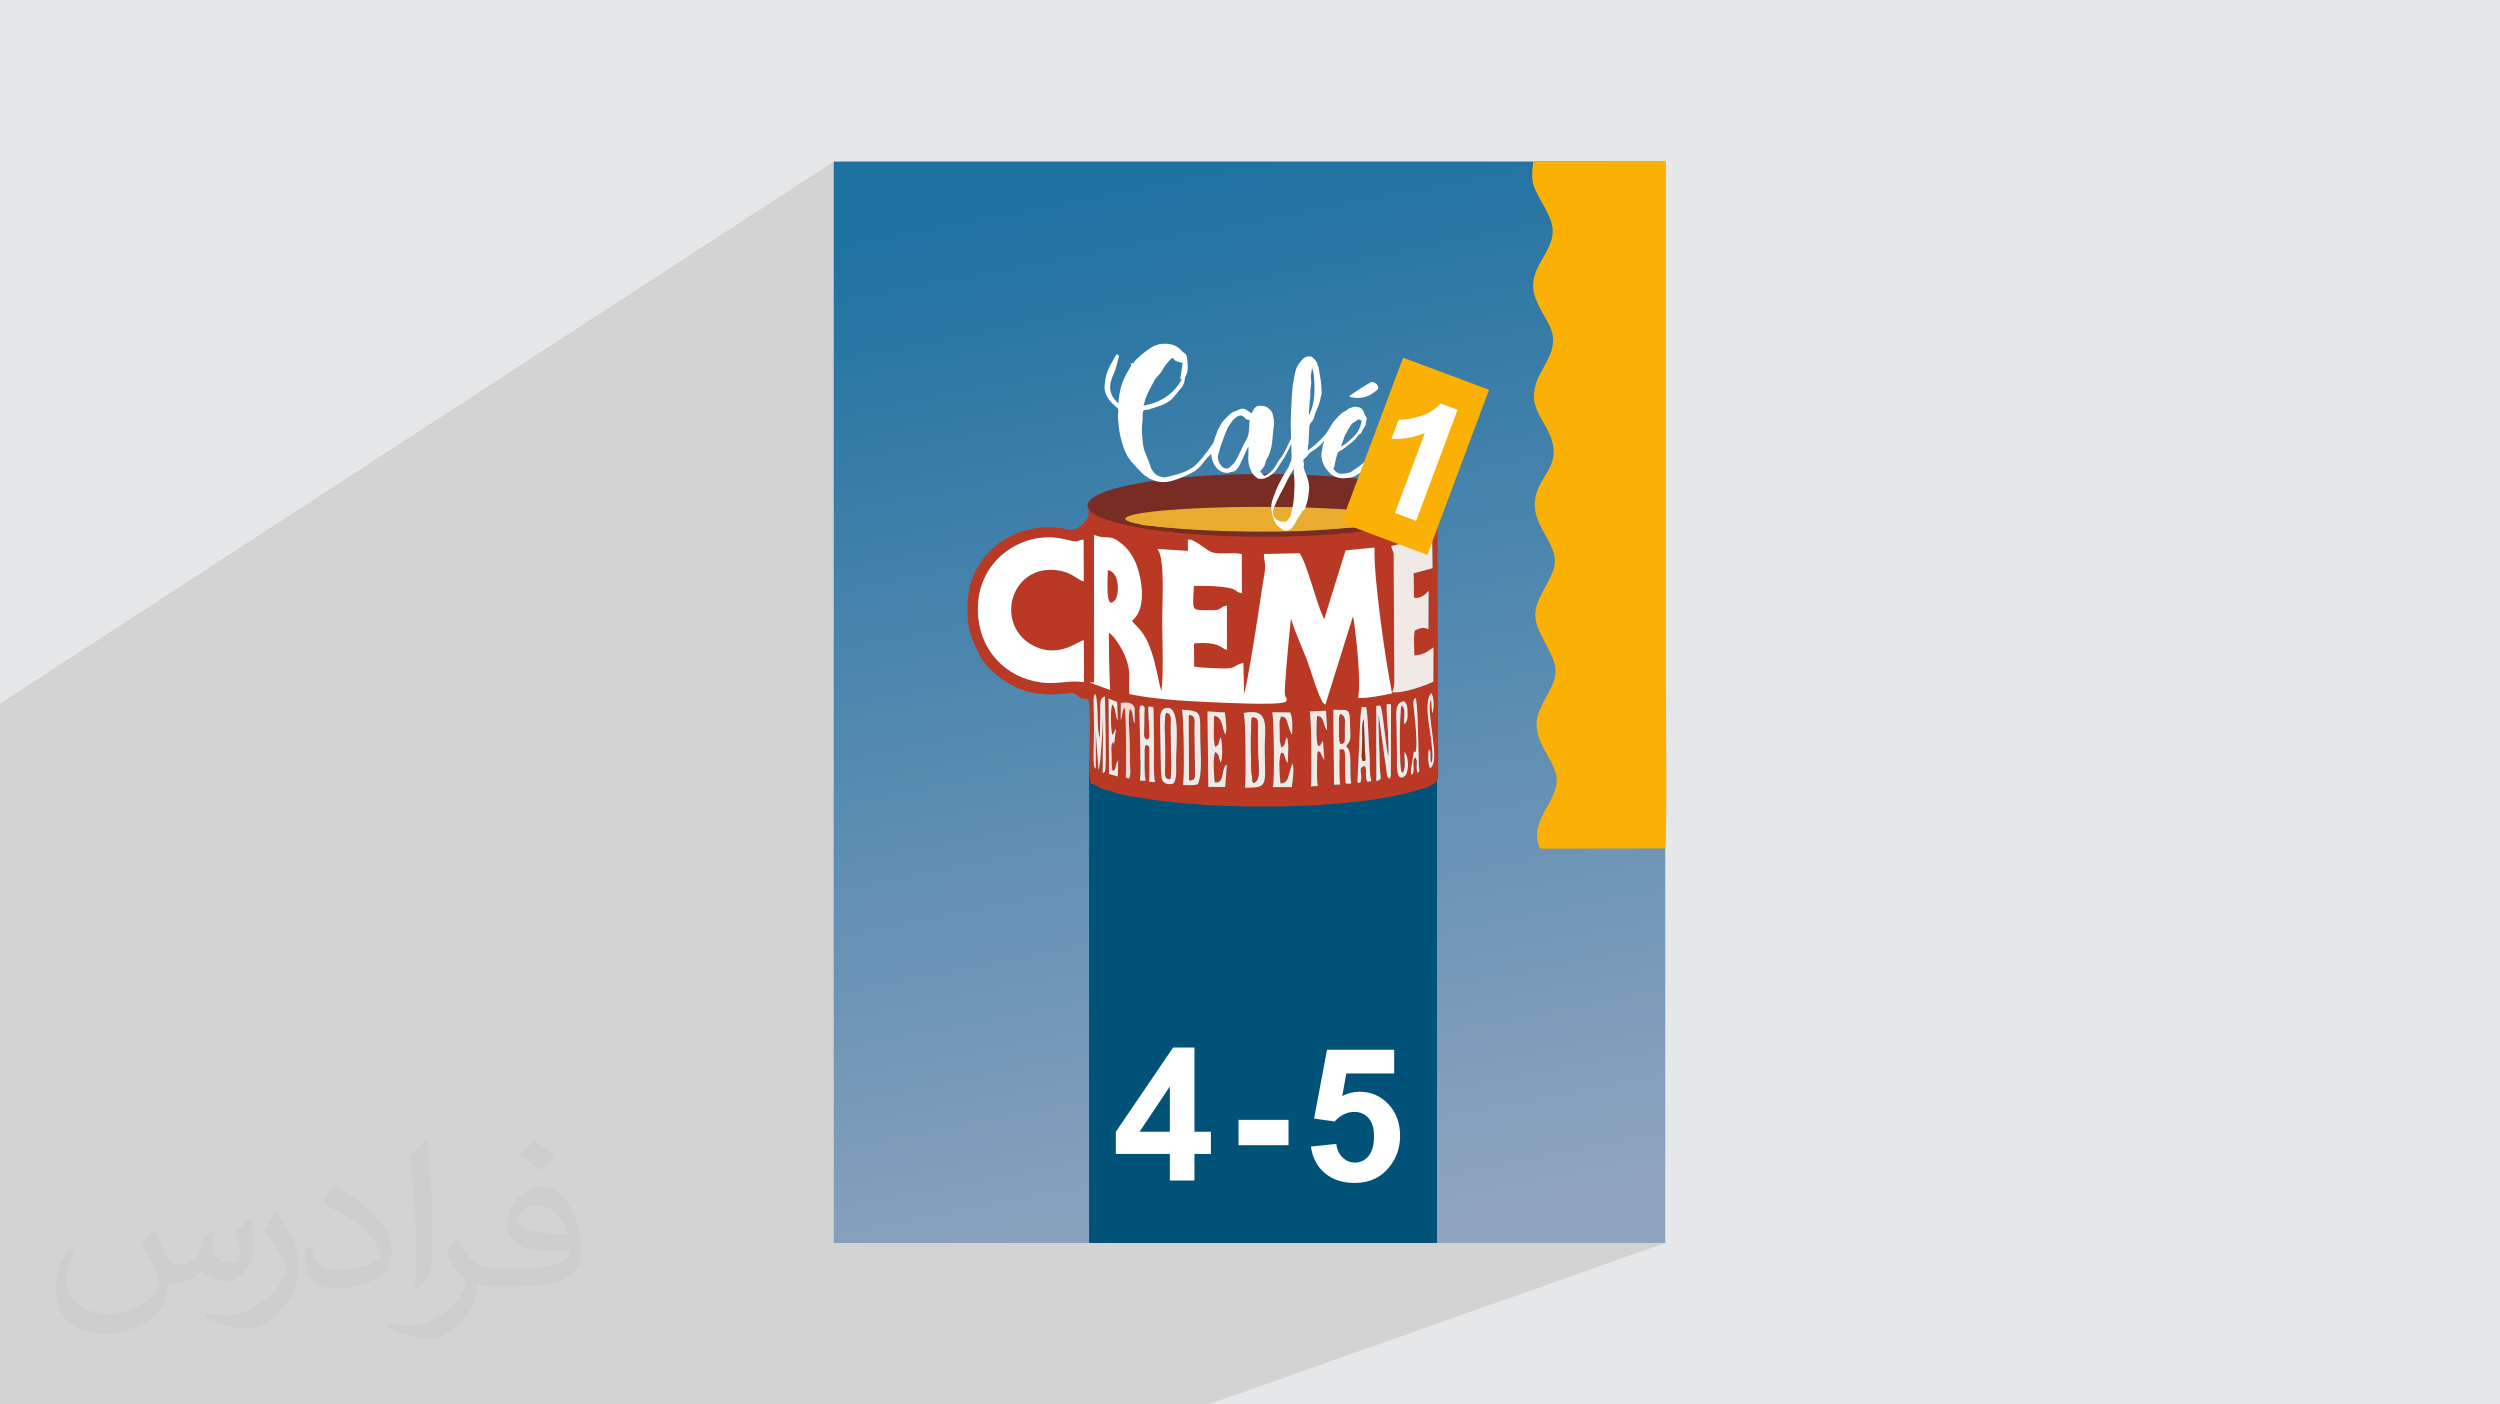
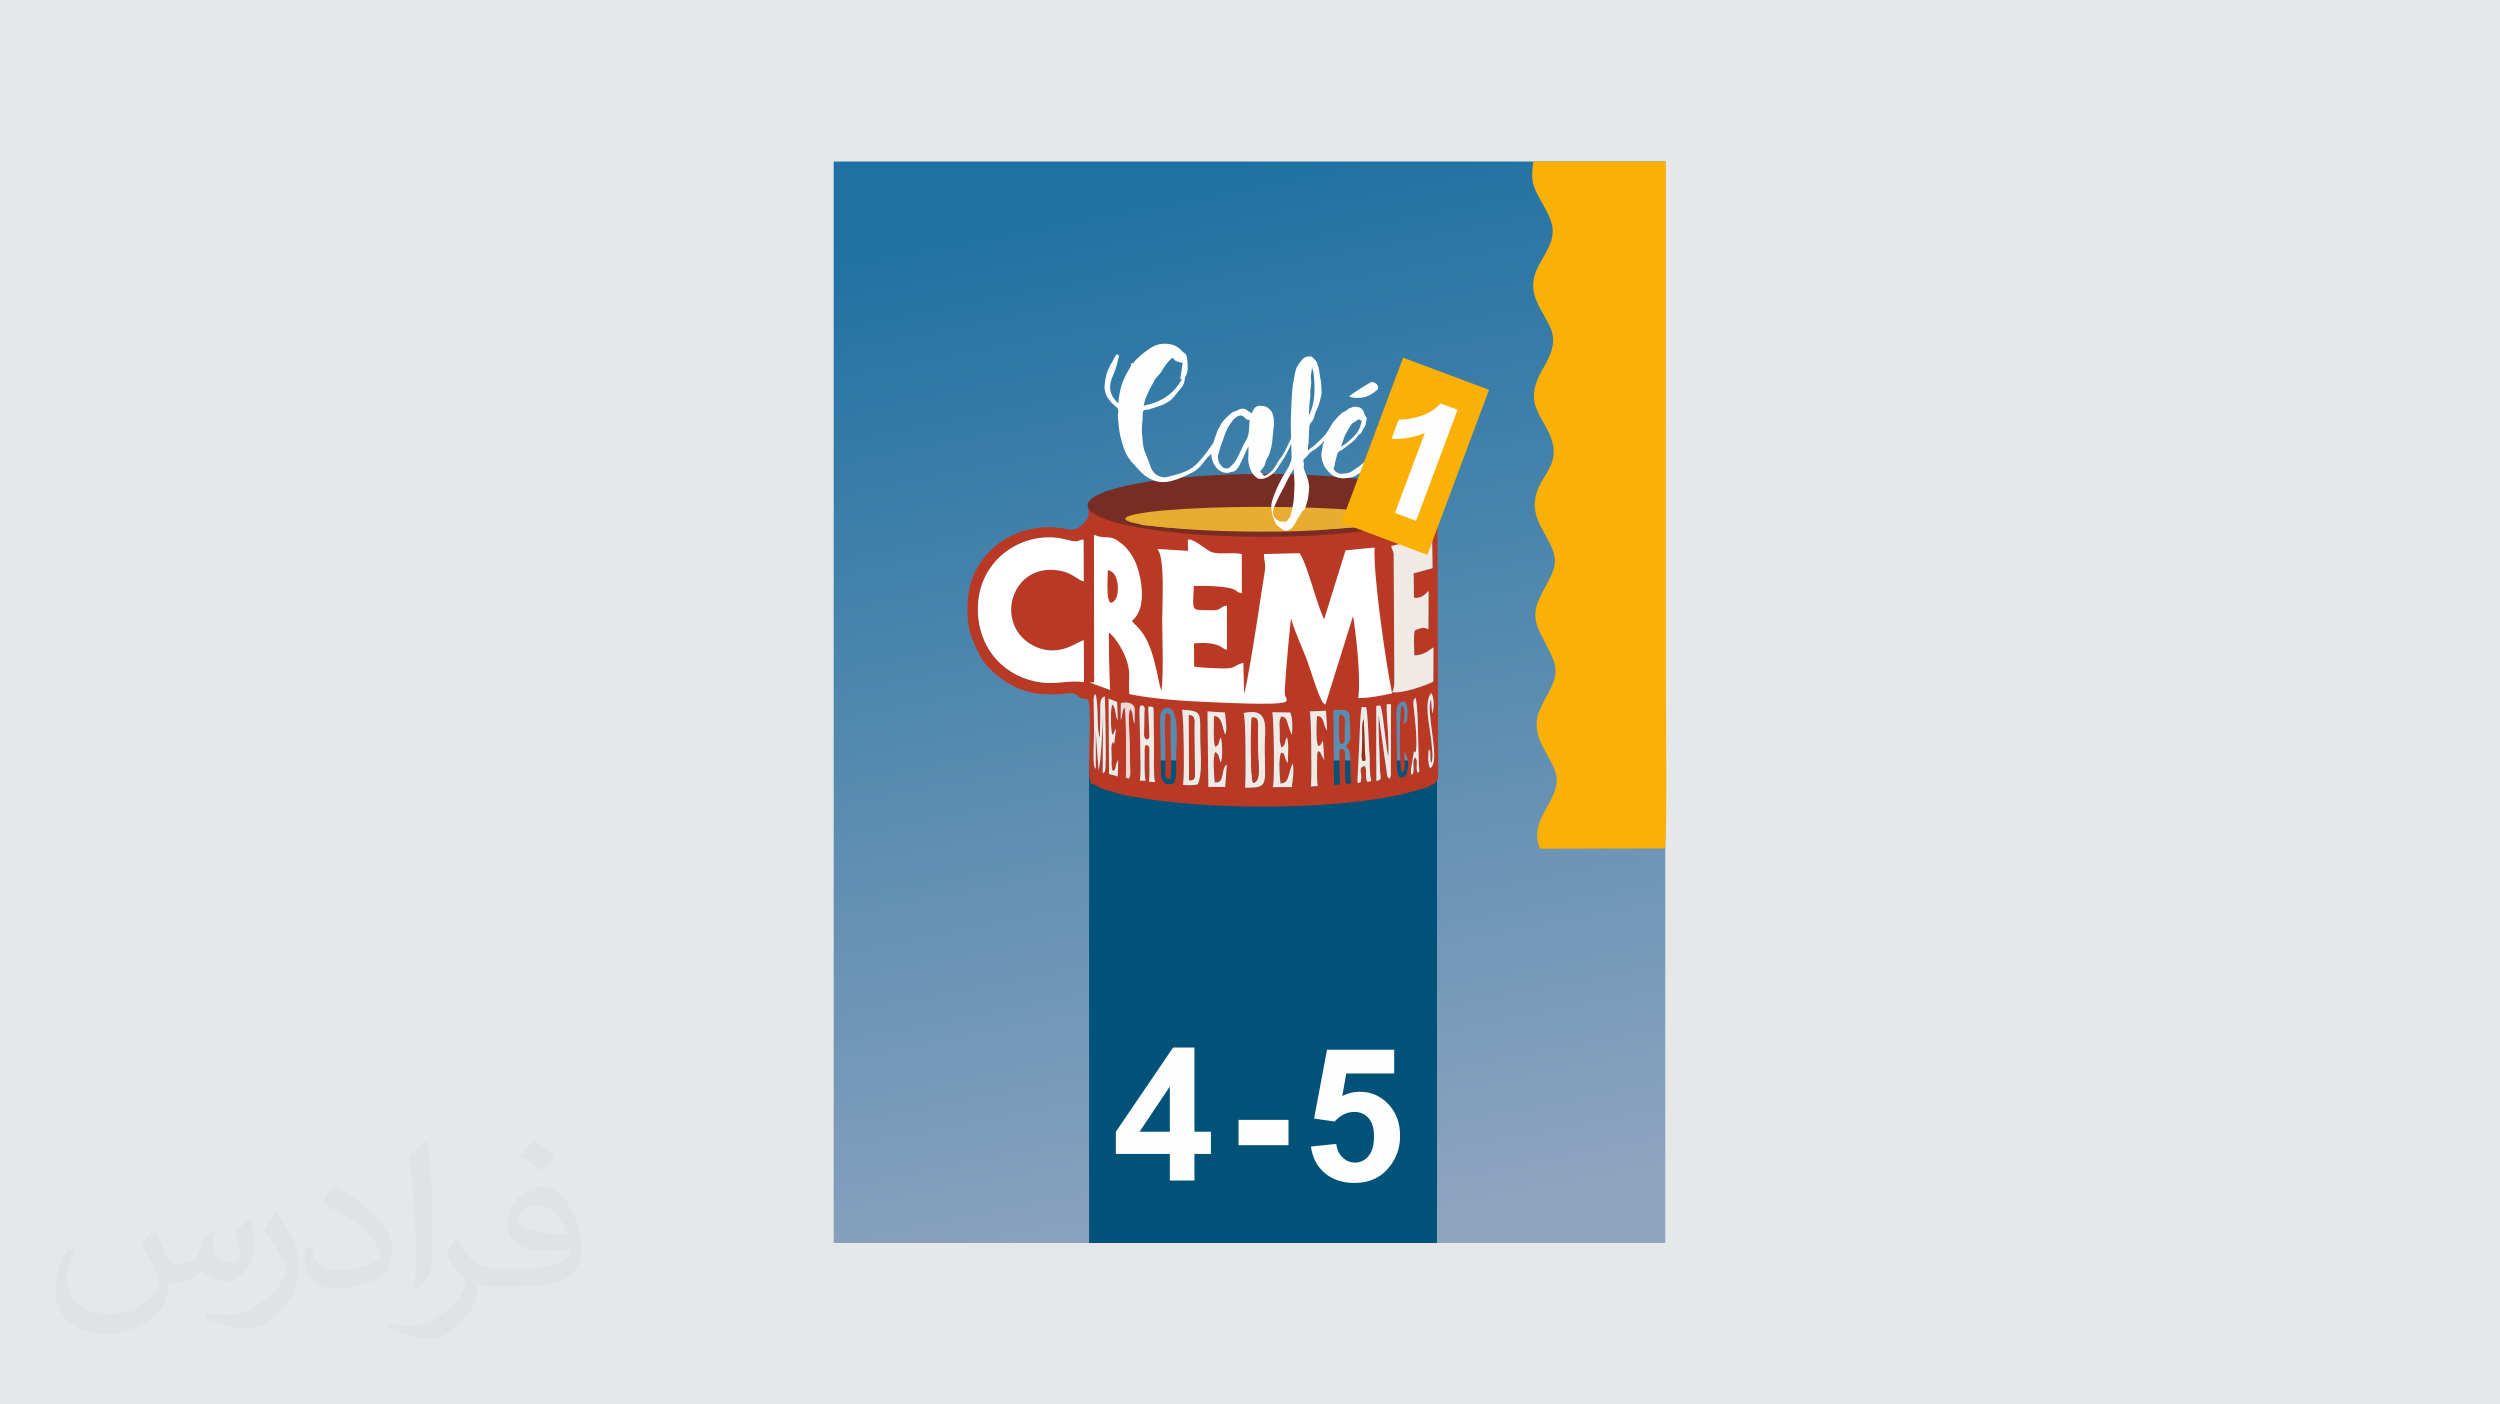
<svg xmlns="http://www.w3.org/2000/svg" xml:space="preserve" width="94.192mm" height="52.917mm" version="1.1" style="shape-rendering:geometricPrecision; text-rendering:geometricPrecision; image-rendering:optimizeQuality; fill-rule:evenodd; clip-rule:evenodd" viewBox="0 0 9419.16 5291.66">
  <defs>
    <style type="text/css">
   
    .str0 {stroke:white;stroke-width:7.62;stroke-miterlimit:22.926}
    .fil4 {fill:#015278}
    .fil10 {fill:#772D24}
    .fil9 {fill:#923013}
    .fil5 {fill:#BA3924}
    .fil0 {fill:#E6E7E8}
    .fil11 {fill:#E8AD30}
    .fil8 {fill:#F1D7D2}
    .fil7 {fill:#F1EAE4}
    .fil13 {fill:#FAB005}
    .fil6 {fill:white}
    .fil14 {fill:#FEFEFE;fill-rule:nonzero}
    .fil12 {fill:#FEFEFE;fill-rule:nonzero}
    .fil2 {fill:#373435;fill-opacity:0.031}
    .fil1 {fill:#2B2A29;fill-opacity:0.102}
    .fil3 {fill:url(#id0)}
   
  </style>
    <linearGradient id="id0" gradientUnits="userSpaceOnUse" x1="4323.54" y1="659.99" x2="5090.69" y2="4630.99">
      <stop offset="0" style="stop-opacity:1; stop-color:#1E71A1" />
      <stop offset="1" style="stop-opacity:1; stop-color:#8EA4BF" />
    </linearGradient>
  </defs>
  <g id="Layer_x0020_1">
    <polygon class="fil0" points="-0,0 9419.16,0 9419.16,5291.66 -0,5291.66 " />
-     <polygon class="fil1" points="3141.1,2385.09 3797.76,2024.97 3816.18,2015.71 3835.2,2007.71 3854.75,2000.93 3874.74,1995.44 3895.09,1991.22 3915.73,1988.3 3926.95,1987.43 4106.91,1889.07 4103.36,1915.08 4108.06,1916.89 4112.65,1919.04 4117.26,1921.47 4122,1924.12 4126.97,1926.94 4132.29,1929.86 4138.06,1932.83 4144.42,1935.79 4150.09,1938.13 4155.4,1940.04 4160.51,1941.66 4165.57,1943.13 4170.76,1944.57 4176.22,1946.14 4182.13,1947.96 4188.65,1950.17 4199.07,1953.61 4211.37,1957.13 4224.99,1960.51 4239.35,1963.52 4253.9,1965.96 4268.07,1967.6 4273.99,1967.89 4293.05,1957.64 4293.66,1961.81 4295.56,1964.78 4298.82,1966.81 4303.52,1968.14 4309.75,1969.03 4317.55,1969.71 4325.89,1970.34 4342.12,1961.65 4353.5,1959.59 4361.57,1957.25 4367.04,1954.77 4336.22,1971.27 4338.24,1971.45 4345.74,1972.23 4353.1,1973.02 4360.37,1973.82 4367.61,1974.62 4374.85,1975.41 4382.17,1976.19 4389.59,1976.97 4397.19,1977.74 4404.45,1978.44 4411.65,1979.12 4418.81,1979.77 4425.94,1980.39 4433.05,1980.99 4440.14,1981.56 4447.24,1982.12 4454.34,1982.65 4461.47,1983.18 4468.64,1983.68 4475.85,1984.18 4483.11,1984.66 4490.45,1985.13 4497.87,1985.6 4505.37,1986.06 4512.98,1986.52 4173.44,2166.36 4173.21,2173.6 4173.15,2175.49 4368.01,2072.38 4372.27,2081.9 4375.77,2093.77 4378.57,2107.69 4380.74,2123.35 4382.37,2140.47 4383.49,2158.73 4384.19,2177.85 4384.54,2197.51 4384.6,2217.43 4384.43,2237.3 4384.11,2256.83 4383.7,2275.71 4383.27,2293.65 4382.89,2310.34 4382.63,2325.49 4382.54,2338.8 4217.49,2423.71 4221.15,2429.41 4221.16,2429.42 4229.23,2443.46 4229.24,2443.47 4236.13,2456.85 4236.14,2456.86 4241.55,2468.78 4241.56,2468.79 4245.99,2479.95 4246,2479.96 4249.58,2490.23 4249.59,2490.24 4252.42,2499.75 4252.43,2499.76 4254.59,2508.64 4254.6,2508.65 4256.16,2517.03 4256.17,2517.04 4257.23,2525.02 4257.24,2525.03 4257.87,2532.76 4257.88,2532.77 4258.18,2540.38 4258.19,2540.39 4258.23,2548 4258.24,2548.01 4258.12,2555.75 4257.9,2563.76 4257.69,2572.14 4257.55,2581.04 4257.56,2590.56 4257.57,2590.57 4257.83,2600.86 4257.84,2600.87 4258.43,2612.05 4258.44,2612.06 4274.58,2615.17 4291.27,2618.07 4308.44,2620.77 4326.03,2623.28 4343.97,2625.61 4362.18,2627.76 4380.59,2629.74 4399.15,2631.55 4417.77,2633.21 4436.39,2634.72 4454.94,2636.09 4473.34,2637.3 4491.53,2638.4 4509.44,2639.37 4527.01,2640.22 4544.15,2640.96 4455.14,2684.94 4456.14,2696.28 4456.14,2696.29 4456.76,2705.87 4479.16,2694.83 4487.73,2695.84 4493.68,2698.84 4497.45,2703.56 4498.17,2705.72 4549.59,2680.43 4549.6,2680.42 4552.43,2964.73 4552.42,2964.73 4552.42,2964.74 3141.1,3637.45 3141.1,3743.92 4795.22,2965.57 4867.03,2965.6 3141.1,3774.69 3141.1,3803.13 4938.91,2963.27 4965.22,2961.41 3141.1,3812.57 3141.1,3866.65 5117.95,2950.34 5121.94,2948.86 5124.51,2948.02 5125.98,2947.48 3141.1,3867.42 3141.1,3876.54 5151.68,2945.74 5159.75,2944.7 5164.35,2943.86 3141.1,3880.11 3141.1,3887.78 5185.24,2942.76 5193.44,2940.53 3141.1,3889.17 3141.1,3944.94 5418.52,2899.53 5418.54,2910.26 5418.65,2918.66 5418.55,2925.33 5417.91,2930.85 5416.44,2935.8 5413.8,2940.77 5409.69,2946.34 5403.8,2953.1 5388.96,2959.88 5387.85,2960.59 5385.54,2962.15 5382.99,2963.76 5379.74,2965.49 3141.1,3987.62 3141.1,4180.41 5414.12,3562.31 3141.1,4191.16 3141.1,4683.15 6274.16,4683.15 4551.77,5291.66 1680.89,5291.66 -0,5291.66 -0,2650.98 3141.1,608.56 " />
    <path class="fil2" d="M579.37 4634.7c17.98,27.25 29.64,53.44 41.02,82.55 8.46,16.94 12.95,48.16 52.65,48.16 11.63,0 28.32,-3.43 43.13,-11.63 16.66,-8.74 29.36,-21.97 35.99,-42.06l15.87 -53.44 38.63 -19.05 2.64 2.64c-5.28,20.12 -6.6,39.42 -6.6,54.51 0,44.7 38.63,61.65 69.32,61.65 17.98,0 34.14,-8.74 34.14,-25.15 0,-21.16 -8.99,-57.15 -20.65,-89.43 17.98,-17.98 35.99,-35.99 56.62,-50.55l3.17 1.6c8.99,38.1 14.02,75.67 14.02,100.81 0,24.61 -10.85,51.87 -19.84,69.6 -18.52,34.92 -51.33,62.71 -91.01,62.71 -30.15,0 -63.75,-15.09 -86.79,-43.13l-1.32 0c-21.69,27 -55.3,51.33 -109.02,51.33l-16.66 0c-2.64,35.46 -10.31,60.58 -21.97,83.08 -32,62.43 -127,106.63 -216.43,106.63 -124.36,0 -186.79,-71.7 -186.79,-167.21 0,-59 19.3,-113.77 48.95,-152.65l24.33 10.06c-18.52,35.46 -30.96,68.78 -30.96,101.6 0,89.43 72.77,132.03 156.64,132.03 77.8,0 174.09,-49.48 191.57,-106.88 -6.6,-62.71 -30.15,-92.07 -66.14,-149.22 10.85,-19.05 24.87,-38.1 42.34,-58.47l3.17 0 0 0 0 0 -0.02 -0.09zm1434.29 -336.55c26.19,16.41 51.87,35.71 76.99,57.94 -14.02,19.84 -31.5,37.85 -53.19,53.72 -25.15,-20.37 -50.27,-37.85 -75.95,-56.36 17.45,-19.58 34.67,-38.35 52.12,-55.3l0 0 0 0 0 0 0 0 0 0 0.03 0zm13.49 244.48c-42.34,0 -76.99,27.79 -76.99,48.41 0,44.2 84.66,57.94 186,57.4 -12.7,-51.87 -57.15,-105.84 -109.02,-105.84l0.01 0.03zm-95 236.55c55.04,0 103.2,-1.6 139.95,-10.85 41.02,-10.31 75.67,-30.96 75.67,-45.24 0,-3.71 0,-8.2 -1.32,-11.91 -23.01,2.11 -49.48,2.11 -72.49,2.11 -74.6,0 -131.75,-16.94 -154.25,-58.75 -5.56,-11.63 -9.52,-24.61 -9.52,-39.42 0,-40.49 17.45,-79.91 48.16,-107.16 25.65,-22.48 53.97,-36.5 82.8,-36.5 52.12,0 93.65,41.81 122.76,107.7 15.87,35.99 26.72,77.52 26.72,129.92 0,34.92 -9.52,64.29 -31.22,85.98 -40.49,39.17 -115.09,53.97 -229.39,53.97l-51.87 0 0 0 -13.49 0c-28.32,0 -48.69,-5.03 -64.82,-17.45l-2.64 0c0.79,6.6 1.32,12.95 1.32,19.05 0,25.65 -8.46,58.47 -25.65,84.66 -50.8,75.41 -105.84,108.2 -153.47,108.2 -48.16,0 -107.16,-18.52 -160.35,-42.6l9.52 -18.52c17.2,7.14 41.02,11.91 73.81,11.91 85.98,0 198.96,-82.55 212.98,-163.25 -3.17,-6.6 -8.99,-15.34 -17.2,-24.61 -25.15,-29.9 -41.02,-54.76 -55.83,-80.95 12.7,-25.15 24.33,-45.24 35.18,-63.5l4.5 -0.53c36.78,74.88 70.1,117.73 144.45,117.73l11.63 0 0 0 53.97 0 0 0 0 0 0 0 0 0 0 0 0.09 0.01zm-372.54 79.11c6.35,-34.39 6.88,-73.02 6.88,-109.02l0 -53.44c0,-99.75 -12.7,-244.73 -23.01,-339.19 17.98,-19.3 43.13,-42.06 62.97,-57.4l5.82 1.6c13.49,118.8 16.66,256.39 16.66,383.64 0,33.35 -1.32,65.89 -4.5,89.69 -1.85,30.15 -19.3,52.91 -56.62,87.83l-8.2 -3.71zm-383.38 -157.42c1.85,46.84 24.87,83.62 105.31,83.62 50.01,0 92.33,-12.95 139.17,-35.18 8.46,-3.71 12.95,-8.74 12.95,-12.95 0,-29.36 -22.48,-68.25 -60.32,-103.71 -36.78,-33.35 -85.47,-62.71 -130.96,-82.3 -15.62,-6.6 -20.65,-13.49 -20.65,-20.12 0,-13.49 17.98,-41.81 32.82,-62.18l5.03 -0.53c52.12,27.25 110.34,67.74 153.47,112.7 39.17,41.53 63.5,83.62 63.5,129.39 0,33.86 -10.31,65.61 -27,95.25 -57.15,28.83 -118.01,50.8 -178.33,50.8 -73.28,0 -123.29,-34.39 -123.29,-115.09 0,-8.74 0,-22.22 3.17,-39.7l25.15 0 0 0 0 0 0 0 0 0 0 0 -0.02 0zm-132.57 -133.1l45.52 73.56c16.66,27.25 32.28,56.9 32.28,103.71l0 59.79c0,48.41 -30.96,100.28 -80.95,151.61 -39.17,34.67 -73.81,49.48 -105.84,49.48 -47.62,0 -102.13,-14.81 -165.1,-41.81l7.14 -18.52c19.84,5.28 42.85,9.78 71.17,9.78 90.5,-0.53 183.08,-66.67 225.42,-147.37 5.03,-9.27 6.88,-17.98 6.88,-24.08 0,-9.27 -5.03,-19.58 -8.99,-28.83 -23.01,-43.38 -48.69,-83.08 -76.99,-119.86 14.81,-23.29 29.64,-45.77 45.77,-68l3.71 0.53 0 0 0 0 0 0 0 0 0 0 -0.02 0.01z" />
    <g id="_1931674888976">
      <rect class="fil3" x="3141.09" y="608.56" width="3133.05" height="4074.59" />
      <rect class="fil4" x="4103.23" y="2865.12" width="1310.87" height="1818.04" />
      <path class="fil5" d="M4457.21 2957.19c5.51,-42.15 3.54,-242.11 -3.45,-283.12 78.54,5.25 66.88,8.86 68.42,115.8 0.77,53.02 9.11,124.48 -9.19,165.39 -18.4,3.88 -34.69,4.12 -55.78,1.93zm-86.13 -226.34c-0.01,-25.5 -3.1,-55.95 19.16,-62.47 59.03,-17.29 40.84,132.89 40.84,197.37 0,25 4.86,78.3 -12.88,87.59 -47.65,7.62 -43.56,-28.36 -44.51,-66.37l-2.61 -156.12zm746.87 219.49c-5.51,-7.07 -1.6,2.23 -3.83,-9.46l7 -134.3c2.21,-37 2.29,-109.21 9.45,-143.04l16.89 1.34c6.75,38.3 7.79,104.96 10.26,146.25 1.56,26.13 3.8,48.81 3.42,75.76 -0.9,63.81 17.36,54.91 -9.46,58.85 -9.54,-14.84 -0.87,-38.96 -8.43,-58.96 -28.84,1.84 -9.99,27.84 -15.22,50.66 -3.01,13.13 2.74,7.81 -10.08,12.9zm-568.36 -269.91l65.4 4.02c1.87,22.79 9.98,66.15 1.3,83.13 -12.77,-27.21 -9.57,-67.22 -41.82,-70.49 -1.28,22.15 -4.15,101.66 3.88,116.67 18.31,-5.92 11.08,-19.58 21.08,-35.51 6.15,17.97 7.81,80.39 0,94.84 -9.16,-20.52 -3.74,-30.31 -21.08,-39.85 -9.61,16.48 -4.08,90.59 -1.59,114.31 39.9,6.71 21.71,-54.08 45.73,-67.71l-6.21 85.36 -63.86 -0.46 -2.83 -284.31zm141.64 287.79c2.15,-39.87 3.96,-259.71 -5.7,-281.76 103.59,-22.96 78.28,62.02 79.41,137.15 2.08,139.05 14.27,143.56 -73.71,144.61zm103.99 -2.66c7.65,-15.16 4.78,-258.09 -1.67,-281.84l67.25 0.64c10.56,19.35 8.05,59.94 7.09,83.75 -6.62,-9.11 -10.29,-24.16 -14.88,-38.19 -7.04,-21.45 -5.72,-26.42 -25.93,-31.14l-5.68 15.13c-0.74,3.83 -0.83,12.68 -0.8,16.83 0.07,9.65 0.82,19.87 1.02,29.62 0.21,9.98 -0.32,20.06 -0.08,29.72l5.54 26.59c19.15,-9.45 10.97,-18.79 21.08,-39.14 9.64,21.27 3.39,69.71 4.15,97.88 -7.75,-8.76 -8.52,-16.93 -11.27,-23.85 -8.46,-21.25 0.14,-10.11 -13.96,-16 -10.99,17.57 -5.72,91.68 -2.41,116.39 21.74,-3.33 24.64,-9.85 31.15,-32.16 4.24,-14.52 7.77,-28.24 13.42,-43.69 8.36,13.4 1.53,67.75 -2.21,89.49l-71.81 -0.03zm253.48 -9.66l-22.48 0.91 -2.49 -282.51c63.35,2.16 61.05,-11.44 63.21,73.44 0.89,34.73 4.08,40.41 -15.39,63.21 6.79,9.83 11.12,10 14.09,28.11 4.73,28.86 -0.09,82.18 5.45,113.09 -23.26,2.61 -19.48,-1.33 -21.12,-2.02 -3.42,-21.68 -1.78,-48.34 -2.19,-71.74 -0.19,-9.98 0.54,-29.48 -0.49,-38.14 -2.28,-19.3 -2.59,-17.34 -20.44,-17.11 -0.3,44.65 -0.62,91.89 1.84,132.76l0.01 0zm-83.47 5.5l-26.31 1.86c3.4,-32.39 2.42,-266.28 -4.27,-282.72l61.14 -2.76 4.48 74.64c-17.32,-23.18 -9.01,-52.84 -37.91,-55.23 -3.01,21.66 -4.95,98.11 3.84,113.47 14.02,-4.63 4.11,1.95 13.26,-11.46 2.26,-3.33 2.36,-4.29 4.99,-8.44l4.98 72.49 -10.39 -18.86c-10.11,-18.67 1.53,-6.91 -12.84,-14.49 -2.76,5.59 -1.4,0.06 -3.41,10.87l-0.7 58.7c-0.12,22.02 -0.2,43.9 3.14,61.93zm-836.57 -64.84c-7.73,-7.57 -2.43,0.88 -6.23,-10.22 -4.36,-12.77 -0.93,-94.12 -0.2,-130.2l-1.63 -109.74c-0.1,-4.08 -0.46,-13.26 0.19,-16.87 2.45,-13.24 1.42,-8.71 6.52,-14.54 13.03,39.48 3.47,138.49 16.48,164.94 0.37,-27.9 1.81,-56.8 1.86,-83.64 0.1,-43.31 -3.66,-63.35 14.28,-71.45 8.59,13.08 -1.86,-17.95 3.05,9.31 0.4,2.17 5.98,250.86 1.46,265.25 -5.19,16.56 5.09,2.78 -10.05,13.78l1.85 -225.94c-0.46,26.84 -9.49,205.99 -17.47,213.89l-10.74 -149.89 0.63 145.32zm1191.63 22.48c-6.07,-6.7 -2.76,7.92 -4.51,-11.13 -0.01,-0.12 0.67,-11.59 0.74,-12.51l11.07 -65.81c5.88,8.53 -5.39,-0.04 5.35,4.97 12.31,-29.75 -8.4,-178.18 -7.98,-184.05 1.34,-19.07 4.75,-17.63 7.98,-21.07 7.85,14.15 9.66,124.32 9.78,140.75l3.01 112.49c2.3,28.14 4.01,21.22 -4.36,30.14 -10.11,-22.34 3.45,-42.41 -8.43,-59.36 -16.92,12.59 2.06,48.14 -12.65,65.58zm-1025.34 22.64c5.36,-50.06 -1.16,-191.03 -1.66,-257.63 -0.24,-31.45 5.08,-24.34 11.07,-26.23 12.29,7.95 7.72,10.07 7.24,30.6 -0.26,11.36 -0.31,22.66 -0.25,34.01 0.28,46.33 -6.06,55.94 9.87,64.59 11.81,-7.28 8.75,-6.72 8.85,-26.27l-3.96 -98.38 16.19 0.68c4.82,6.94 1.45,-0.83 3.74,9.56l1.96 134.12c0.05,35.91 -2.71,111.01 3.84,139.96l-22.68 -1.26c1.86,-25.85 1.48,-49.57 1.13,-75.46 -0.74,-54.07 6.26,-58.52 -13.28,-63.86 -5.83,9.67 -4.62,19.69 -4.41,34.21 0.38,26.06 -1.6,82.26 3.92,101.17l-21.57 0.19zm910.06 -267.38c6.95,25.72 19.11,160.92 26.03,177.24 1.04,-34.66 -0.2,-64.18 -1.97,-99.55 -1.35,-26.76 -6.03,-76.74 -3.8,-99.03l15.64 0.68 -0.52 266.8c-0.2,1.37 -0.46,2.57 -0.69,3.77 -0.22,1.15 -0.8,2.63 -1.01,3.55l-2.7 6.66c-11.47,-7.18 -9.42,-10.3 -11.76,-26.85 -1.43,-10.12 -2.43,-19.69 -4.1,-29.65l-25.64 -184.19c-2.41,65.1 3.5,135.22 4.74,201.67 0.64,33.79 12.38,41.85 -13.99,47.35l0.16 -283.05c20.43,-1.67 14.31,-5.07 19.61,14.6zm-982.04 -25.1c6.28,-2.06 46.64,-9.33 52.37,20.91l-0.5 56.33c-12.01,-24.98 -1.7,-38.21 -16.86,-55.62 -10.27,22.16 -1.38,99.48 -1.25,131.7 0.08,22.56 0.13,44.89 0.53,67.45 0.27,15.11 5.38,52.23 -3.5,63.9 -16.25,-5.04 -11.62,-2.48 -11.38,-25.5 0.43,-40.91 1.33,-231.44 -5.49,-242.6 -11.31,13.55 -6.39,32.78 -14.41,46.53l0.49 -63.1zm1068.29 183.36c18.52,20.17 18.17,80.87 -0.31,93.17 -35.33,23.52 -26.95,-58.6 -27.51,-81.06 -0.98,-39.45 -0.9,-78.64 -1.69,-118.04 -0.69,-33.3 -8.42,-82.01 29.04,-84.17 11.65,11.41 11.8,21.79 12.32,41.99 0.21,8.81 0.7,19.42 -1.92,27.76 -3.87,12.38 -9.48,14.25 -12.11,16.4 1.08,-13.59 4.83,-47.06 -0.08,-59.61 -3.48,-8.89 -1.92,-5.4 -8.64,-11.09 -7.89,24.78 -9.9,237.97 1.99,254.08 15.51,-9.75 9.18,-51.7 8.91,-79.43zm-1114.39 -200.18l32.07 12.32 2.3 68.98c-11.1,-17.01 -5.15,-46.36 -20.7,-59.3 -7.53,17.06 -5.99,92.83 0,114.07 8.51,-5.6 7.72,-15.5 14.11,-22.37l-7.52 60.89c-0.56,-1.78 -1.54,-9.18 -2.38,-12.66 -11.51,10.55 -6.77,31.87 -6.52,54.57 0.12,9.8 -0.04,20.09 0.17,29.72 0.1,4.29 0.41,12.43 1.35,16.37 2.4,10.03 0.67,4.59 5,10.09 15.1,-14.26 4.04,-23.87 18.52,-41.29l-1.82 61.88 -33 -9.33 -1.58 -283.94zm1215.09 242.18c10.06,-17.7 3.35,-52.88 1.98,-72.05 -3.58,-50.38 -26.86,-132.2 -8.72,-179.87l6.74 -11.82c13.53,17.12 10.3,66.25 3.91,77.17l-3.91 -53.42c-23.33,42.3 39.18,239.17 -4.22,260.08 -9.31,-19.59 -6.83,-51.64 -4.34,-71.82 0.66,0.94 1.51,2.17 1.83,2.95 0.31,0.77 1.26,2.09 1.59,3.1 6.14,18.84 -1.33,-12.78 1.82,7.25 1.34,8.49 -1.58,23.98 3.32,38.43zm-1307.78 -304.46c-54.92,-8.57 -97.46,8.44 -156.95,1.6 -137.15,-15.75 -241.84,-122.87 -242.88,-275.14 -1.35,-194.42 179.69,-304.06 331.5,-263.67 57.86,15.4 43.98,-1.31 66.82,0.51l0.51 156.8c-17.39,-1.95 -41.2,-28.66 -78.08,-37.59 -197.47,-47.83 -269.1,210.13 -102.58,284.57 91.53,40.92 160.21,-23.11 180.79,-24.74l0.87 157.66zm41.32 -549.35c50.15,17.68 52.62,-8.15 101.29,33.13 20.67,17.54 40.41,44.5 52.61,78.16 19.54,53.85 38.59,165.81 -20.68,206.75 13.49,16.73 30.6,29.2 46.67,53.96 47.52,73.25 55.27,200.66 70.64,219.15 13.89,-20.24 6.59,-229.15 6.51,-273.11 -0.13,-65.54 10.33,-222.42 -14.53,-266.42l111.57 7.29 -0.32 -42.95c19.06,-1.13 57.41,33.66 78.83,44.49 28.71,14.52 81.12,2.32 116.75,9.34l0.25 140.01c-15.78,-4.5 -5.48,-2.01 -19.69,-10.81 -27.91,-17.28 -134.22,-17.11 -160.94,-15.69 -6.01,111.37 -10.13,96.18 72.35,98.99 35.64,1.24 32.08,-13.65 52.04,-17.21l-0.06 157.78c-12.05,-3.39 -26.51,-32.58 -123.99,-22.88l0.53 94.07c30.52,5.37 72.04,5.9 104.13,7.35 58.52,2.66 49.06,-10.98 81.45,-20.11l2.76 114.35c2.53,10.79 0.52,4.8 4.31,9.38 14.38,-35.14 59.6,-329.55 69.76,-401.33 3.39,-23.96 8.31,-48.4 11.28,-70.7 4.14,-30.97 -2.22,-38.11 -3.25,-62.66l128.77 -3.08c28.82,42.22 73.09,228.35 95.93,253.26l82.06 -264.23 102.48 -9.79c-4.14,103.46 40.83,420.55 65.4,542.17 -37.06,7.64 -78.58,16.56 -118.81,16.84 10.06,-68.96 -8.36,-244.16 -22.66,-321.51l-107.44 344.36c-15.91,-10.15 -51.77,-132.45 -63.3,-162.59 -17.37,-45.44 -52.16,-121.42 -62.63,-166.56 -3.46,4.52 -2.56,2.35 -5.44,9.87l-7.47 72.07c-2.68,29.15 -18.43,196.86 -15.49,214.47 2.62,15.71 10.96,17.26 4.75,24.4 -23.56,14.49 -254.69,1.93 -297.76,0.18 -90.19,-3.67 -201.25,-11.78 -285.71,-28.9 -4.22,-62.28 9.18,-81.09 -16.88,-143.27 -12.21,-29.17 -43.48,-82.35 -67.67,-91.78 0.18,74.94 1.21,141.89 4.5,216.96l-52.34 -19.09 -0.55 -554.11 -0.01 0zm1116.25 36.51c26.73,-7.41 55.43,-10.69 82.44,-18.31 24.59,-6.93 49.57,-18.25 71.48,-23.55l1.68 125.26c-0.79,0.42 -2.12,0.56 -2.62,0.66l-68.63 18.59 1.25 91.95c31.86,6.1 51.79,-23.41 55.09,-26.07l-0.79 144.9c-17.71,-9.07 -30.35,-4.89 -50.47,4.2 -6.43,6.57 -2.65,86.6 -2.28,95.06 41.79,-3.09 56.04,-21.27 71.8,-30.92l-0.42 128.79c-25.91,14.03 -117.24,46.13 -154.87,39.97 10.14,-22.18 8.04,-39.69 8.06,-66.65l-2.59 -454.5c-2.41,-13.05 -6.83,-16.93 -9.13,-29.38zm-1218.37 555.33c21.41,-2.12 24.3,-0.17 32.12,4.88l8.84 7.52c16.53,13.89 28.94,3.85 35.52,11.51 17.16,43.06 -8.97,291.28 11.91,316.47 20.19,3.9 21.04,10.75 40.49,18.38 12.57,4.94 28.7,7.81 42.22,12.74 22.06,8.03 61.9,17.41 85.93,18.83 243.27,45.95 722.26,54.12 1005.96,-11.25l88.94 -24.24c13.75,-5.58 10.14,-7.94 28.48,-14.35 18.37,-20.12 14.36,-21.35 14.72,-53.57l-2.48 -948.94c1.52,-19.97 -2.7,-10.31 8.54,-21.55l-55.97 -20.19 -4.25 15.34c-14.3,2.84 -18.29,5.83 -30.23,10.86 -21.3,8.98 -83.92,15.92 -109.4,21.73 0.4,10.41 -21.86,8.45 -47.35,12.43l-173.75 15.52c-132.91,11.95 -355.87,9.86 -490.65,1.79 -40.87,-2.44 -76.9,-4.94 -115.79,-8.78 -20.53,-2.03 -38.71,-4.21 -58.95,-6.29 -32.3,-3.33 -45.21,-0.88 -45.19,-13.81 -28.8,3.5 -79.6,-8.56 -104.4,-17.42 -18.34,-6.55 -28.46,-7.46 -44.24,-14.39 -17.78,-7.81 -28.3,-16.38 -41.05,-20.73 -8.01,42.99 9.76,36.43 -22.02,67.43 -16.18,15.8 -28.52,28.01 -61.04,21.06 -110.64,-23.68 -229.92,11.34 -302.73,95.78 -60.84,70.58 -78.14,144.35 -71.05,245.17 3.78,53.8 29.14,107.05 55.36,152.36 14.01,24.21 58.27,62.05 79.18,75.79 80.85,53.16 147.23,59.31 242.33,49.92z" />
      <path class="fil6 str0" d="M4173.73 2148.25c46.44,6.7 42.38,92.93 29.02,110.27 -40.94,53.17 -28.19,-81.68 -29.02,-110.27zm-47.69 426.63l52.34 19.08c-3.29,-75.07 -4.32,-142.01 -4.5,-216.96 24.19,9.43 55.46,62.61 67.67,91.78 26.06,62.18 12.66,80.99 16.88,143.27 84.46,17.12 195.52,25.23 285.71,28.9 43.08,1.76 274.2,14.31 297.76,-0.18 6.21,-7.14 -2.13,-8.69 -4.75,-24.4 -2.94,-17.61 12.81,-185.31 15.49,-214.46l7.47 -72.07c2.88,-7.53 1.98,-5.36 5.44,-9.88 10.47,45.14 45.26,121.12 62.63,166.56 11.53,30.14 47.39,152.44 63.3,162.59l107.44 -344.36c14.3,77.35 32.72,252.56 22.66,321.52 40.23,-0.29 81.75,-9.21 118.81,-16.85 -24.57,-121.62 -69.53,-438.71 -65.4,-542.17l-102.48 9.79 -82.06 264.23c-22.83,-24.91 -67.1,-211.04 -95.93,-253.26l-128.77 3.09c1.04,24.54 7.39,31.68 3.25,62.66 -2.97,22.29 -7.89,46.73 -11.28,70.69 -10.16,71.79 -55.38,366.19 -69.76,401.33 -3.78,-4.57 -1.78,1.42 -4.3,-9.38l-2.77 -114.35c-32.39,9.13 -22.93,22.77 -81.45,20.11 -32.09,-1.45 -73.61,-1.98 -104.13,-7.35l-0.53 -94.07c97.48,-9.7 111.95,19.49 123.99,22.88l0.06 -157.78c-19.95,3.57 -16.4,18.45 -52.04,17.22 -82.48,-2.82 -78.36,12.37 -72.35,-99 26.72,-1.42 133.03,-1.59 160.94,15.69 14.22,8.8 3.91,6.31 19.69,10.81l-0.25 -140.01c-35.62,-7.02 -88.04,5.18 -116.75,-9.34 -21.42,-10.83 -59.77,-45.62 -78.83,-44.49l0.32 42.95 -111.56 -7.29c24.85,44 14.39,200.88 14.52,266.42 0.08,43.96 7.38,252.87 -6.51,273.11 -15.37,-18.49 -23.11,-145.9 -70.64,-219.15 -16.06,-24.76 -33.18,-37.23 -46.66,-53.96 59.26,-40.94 40.22,-152.89 20.68,-206.75 -12.21,-33.66 -31.95,-60.62 -52.62,-78.16 -48.67,-41.28 -51.14,-15.45 -101.29,-33.13l0.55 554.12 0.01 0z" />
      <path class="fil6" d="M4084.18 2570.11l-0.87 -157.66c-20.58,1.63 -89.26,65.66 -180.79,24.74 -166.52,-74.44 -94.89,-332.4 102.58,-284.57 36.88,8.93 60.69,35.64 78.08,37.59l-0.51 -156.8c-22.84,-1.82 -8.96,14.89 -66.82,-0.51 -151.81,-40.39 -332.85,69.25 -331.5,263.67 1.05,152.27 105.73,259.39 242.89,275.14 59.48,6.84 102.02,-10.17 156.94,-1.6z" />
      <path class="fil7" d="M5241.75 2057.28c2.3,12.45 6.72,16.33 9.14,29.38l2.58 454.5c-0.02,26.96 2.08,44.47 -8.06,66.65 37.64,6.16 128.96,-25.94 154.87,-39.97l0.42 -128.79c-15.76,9.65 -30.01,27.83 -71.8,30.92 -0.36,-8.46 -4.15,-88.49 2.28,-95.06 20.12,-9.09 32.76,-13.27 50.47,-4.2l0.79 -144.9c-3.3,2.66 -23.23,32.17 -55.09,26.07l-1.25 -91.95 68.63 -18.59c0.5,-0.1 1.83,-0.24 2.62,-0.66l-1.68 -125.26c-21.91,5.3 -46.89,16.62 -71.47,23.55 -27.02,7.62 -55.72,10.9 -82.45,18.31z" />
      <path class="fil7" d="M4721.7 2949.8c-10.88,-16.09 -10.57,-213.86 -5.6,-245.83 28.88,-4.95 23.39,22.43 23.6,47.92 0.19,23.92 0.35,47.77 0.24,71.71 -0.27,63.75 13.12,118.95 -18.24,126.2zm-30.47 18.41c87.98,-1.05 75.79,-5.56 73.71,-144.61 -1.13,-75.13 24.18,-160.11 -79.41,-137.15 9.66,22.05 7.85,241.89 5.7,281.76z" />
      <path class="fil7" d="M4479.16 2694.83c26.77,-0.22 20.65,23.78 20.46,48.57l1.78 147.68c0.17,27.85 6.77,50.86 -21.5,48.66l-0.74 -244.91zm-21.95 262.37c21.09,2.19 37.38,1.95 55.78,-1.93 18.3,-40.91 9.96,-112.37 9.19,-165.39 -1.54,-106.94 10.12,-110.55 -68.42,-115.8 6.99,41.01 8.96,240.97 3.45,283.12z" />
-       <path class="fil7" d="M5050.52 2803.23c-7.63,-13.37 -5.19,-60.88 -5.42,-85.13 -0.22,-23.16 1.7,-20.8 5.42,-27.52 23.16,8.14 15.43,31.6 15.72,57.14 0.64,54.68 1.49,51.78 -15.72,55.51zm-24.29 153.59l22.48 -0.91c-2.46,-40.87 -2.14,-88.11 -1.84,-132.76 17.85,-0.23 18.16,-2.19 20.44,17.11 1.03,8.66 0.3,28.16 0.48,38.14 0.41,23.4 -1.22,50.06 2.2,71.74 1.63,0.69 -2.15,4.63 21.12,2.02 -5.54,-30.91 -0.72,-84.23 -5.45,-113.09 -2.98,-18.11 -7.3,-18.28 -14.09,-28.11 19.47,-22.8 16.28,-28.48 15.39,-63.21 -2.16,-84.88 0.14,-71.28 -63.22,-73.44l2.5 282.51 -0.01 0z" />
      <path class="fil7" d="M4795.22 2965.57l71.81 0.03c3.74,-21.74 10.57,-76.09 2.21,-89.49 -5.65,15.45 -9.18,29.17 -13.42,43.69 -6.51,22.31 -9.41,28.83 -31.15,32.16 -3.3,-24.71 -8.58,-98.82 2.41,-116.39 14.1,5.89 5.5,-5.25 13.96,16 2.75,6.92 3.52,15.08 11.27,23.85 -0.76,-28.17 5.49,-76.61 -4.15,-97.88 -10.11,20.35 -1.93,29.69 -21.08,39.14l-5.54 -26.59c-0.24,-9.66 0.29,-19.74 0.08,-29.72 -0.2,-9.75 -0.95,-19.97 -1.02,-29.62 -0.03,-4.15 0.06,-13 0.8,-16.83l5.68 -15.13c20.21,4.72 18.89,9.69 25.93,31.14 4.59,14.03 8.26,29.08 14.88,38.19 0.96,-23.81 3.47,-64.4 -7.09,-83.75l-67.25 -0.64c6.45,23.75 9.32,266.68 1.67,281.84z" />
      <path class="fil7" d="M4552.43 2964.73l63.86 0.47 6.21 -85.37c-24.02,13.63 -5.83,74.42 -45.73,67.71 -2.49,-23.72 -8.02,-97.83 1.59,-114.31 17.34,9.54 11.92,19.33 21.08,39.85 7.81,-14.45 6.15,-76.87 0,-94.84 -10,15.94 -2.77,29.59 -21.08,35.51 -8.03,-15.01 -5.16,-94.52 -3.88,-116.67 32.25,3.27 29.05,43.28 41.82,70.49 8.68,-16.98 0.57,-60.34 -1.3,-83.13l-65.4 -4.02 2.83 284.31z" />
-       <path class="fil7" d="M4393.34 2686.03c23.21,2.07 16.18,25.81 16.55,49.01 0.37,22.5 0.71,44.99 0.96,67.48 0.33,30.57 4.62,108.01 -1.95,133.06 -24.38,0.38 -18,-22.03 -17.94,-44.43 0.08,-23.89 0.04,-47.9 -0.25,-71.77 -0.38,-32.64 -5.7,-108.63 2.63,-133.35zm-22.25 44.82l2.6 156.12c0.96,38.01 -3.13,73.99 44.52,66.37 17.73,-9.29 12.88,-62.59 12.88,-87.59 0,-64.48 18.19,-214.66 -40.84,-197.37 -22.26,6.52 -19.17,36.97 -19.16,62.47z" />
      <path class="fil7" d="M4294.95 2941.68l21.57 -0.19c-5.52,-18.91 -3.54,-75.11 -3.92,-101.17 -0.21,-14.52 -1.42,-24.54 4.41,-34.21 19.54,5.34 12.54,9.79 13.28,63.86 0.35,25.89 0.73,49.62 -1.13,75.46l22.68 1.26c-6.55,-28.95 -3.79,-104.05 -3.84,-139.96l-1.96 -134.12c-2.29,-10.39 1.08,-2.62 -3.74,-9.56l-16.19 -0.68 3.96 98.38c-0.1,19.55 2.96,18.99 -8.85,26.27 -15.93,-8.65 -9.59,-18.26 -9.87,-64.59 -0.06,-11.35 -0.01,-22.65 0.25,-34.01 0.48,-20.53 5.05,-22.65 -7.24,-30.6 -5.99,1.89 -11.31,-5.22 -11.07,26.23 0.5,66.6 7.02,207.57 1.66,257.63z" />
      <path class="fil7" d="M5231.04 2851.55c-6.92,-16.32 -19.08,-151.52 -26.03,-177.24 -5.3,-19.67 0.82,-16.27 -19.61,-14.6l-0.16 283.05c26.37,-5.5 14.63,-13.56 13.99,-47.35 -1.24,-66.45 -7.15,-136.57 -4.74,-201.67l25.64 184.19c1.67,9.96 2.67,19.53 4.1,29.65 2.34,16.55 0.29,19.67 11.76,26.85l2.7 -6.66c0.21,-0.92 0.79,-2.4 1.01,-3.55 0.23,-1.2 0.49,-2.4 0.69,-3.77l0.52 -266.8 -15.64 -0.68c-2.23,22.29 2.45,72.27 3.8,99.03 1.77,35.37 3,64.89 1.97,99.55z" />
      <path class="fil7" d="M4128.66 2896.56l-0.63 -145.32 10.74 149.89c7.98,-7.9 17.01,-187.05 17.47,-213.89l-1.85 225.95c15.14,-11.01 4.86,2.77 10.05,-13.79 4.52,-14.39 -1.06,-263.08 -1.46,-265.25 -4.91,-27.26 5.54,3.77 -3.05,-9.31 -17.94,8.1 -14.18,28.14 -14.28,71.45 -0.05,26.84 -1.49,55.74 -1.86,83.64 -13.01,-26.45 -3.45,-125.46 -16.48,-164.94 -5.1,5.83 -4.07,1.3 -6.52,14.54 -0.65,3.61 -0.29,12.79 -0.19,16.87l1.63 109.74c-0.73,36.08 -4.16,117.43 0.2,130.2 3.8,11.1 -1.5,2.66 6.23,10.22z" />
      <path class="fil7" d="M4934.64 2680.54c6.69,16.45 7.67,250.33 4.27,282.72l26.31 -1.86c-3.34,-18.03 -3.26,-39.91 -3.14,-61.93l0.7 -58.7c2.01,-10.81 0.65,-5.28 3.41,-10.87 14.37,7.58 2.73,-4.18 12.84,14.49l10.39 18.86 -4.98 -72.49c-2.63,4.15 -2.73,5.11 -4.99,8.44 -9.15,13.41 0.76,6.83 -13.26,11.46 -8.79,-15.36 -6.86,-91.81 -3.84,-113.46 28.9,2.38 20.59,32.04 37.91,55.22l-4.48 -74.64 -61.14 2.76z" />
      <path class="fil7" d="M5134.81 2867.09c-3.01,-5.82 -1.17,4.81 -3.86,-9.86 -0.42,-2.27 -0.51,-5.34 -0.64,-8.08l2.29 -61.78c0.24,-24.18 -2.73,-60.09 5.57,-78.73l4.57 123.4c3.14,46.95 2.63,30.01 -7.93,35.05zm-16.84 83.24c12.82,-5.09 7.06,0.23 10.08,-12.9 5.23,-22.82 -13.62,-48.82 15.22,-50.66 7.56,20 -1.11,44.12 8.43,58.96 26.82,-3.94 8.56,4.96 9.46,-58.85 0.38,-26.95 -1.87,-49.63 -3.42,-75.76 -2.47,-41.29 -3.51,-107.95 -10.26,-146.25l-16.89 -1.34c-7.17,33.83 -7.24,106.04 -9.45,143.04l-7 134.3c2.23,11.69 -1.68,2.39 3.83,9.46z" />
      <path class="fil5" d="M4721.7 2949.8c31.36,-7.25 17.97,-62.45 18.24,-126.2 0.11,-23.94 -0.05,-47.79 -0.24,-71.71 -0.21,-25.49 5.28,-52.87 -23.6,-47.92 -4.97,31.97 -5.28,229.74 5.6,245.83z" />
-       <path class="fil7" d="M5291.26 2832.57c0.27,27.73 6.6,69.68 -8.91,79.43 -11.89,-16.11 -9.88,-229.3 -1.99,-254.08 6.72,5.69 5.16,2.2 8.64,11.09 4.91,12.55 1.16,46.02 0.08,59.61 2.63,-2.15 8.24,-4.02 12.11,-16.4 2.62,-8.34 2.13,-18.95 1.92,-27.76 -0.52,-20.2 -0.67,-30.58 -12.32,-41.99 -37.46,2.16 -29.73,50.87 -29.04,84.17 0.79,39.4 0.71,78.59 1.69,118.04 0.56,22.46 -7.82,104.58 27.51,81.06 18.48,-12.3 18.83,-73 0.31,-93.17z" />
      <path class="fil8" d="M4222.49 2712.3c8.02,-13.75 3.1,-32.98 14.41,-46.53 6.82,11.16 5.92,201.69 5.49,242.6 -0.24,23.02 -4.87,20.46 11.38,25.5 8.88,-11.67 3.77,-48.79 3.5,-63.9 -0.4,-22.56 -0.45,-44.89 -0.53,-67.45 -0.13,-32.22 -9.02,-109.54 1.25,-131.7 15.16,17.41 4.85,30.64 16.86,55.62l0.5 -56.33c-5.73,-30.24 -46.09,-22.97 -52.37,-20.91l-0.49 63.1z" />
      <path class="fil5" d="M4393.34 2686.03c-8.33,24.72 -3.01,100.71 -2.63,133.35 0.29,23.87 0.33,47.88 0.25,71.77 -0.06,22.4 -6.44,44.81 17.94,44.43 6.57,-25.05 2.28,-102.49 1.95,-133.06 -0.25,-22.49 -0.59,-44.98 -0.96,-67.48 -0.37,-23.2 6.66,-46.94 -16.55,-49.01z" />
      <path class="fil5" d="M4479.9 2939.74c28.27,2.2 21.67,-20.81 21.5,-48.66l-1.78 -147.68c0.19,-24.79 6.31,-48.79 -20.46,-48.57l0.74 244.91z" />
      <path class="fil7" d="M4178.45 2916.33l33 9.33 1.82 -61.88c-14.48,17.42 -3.42,27.03 -18.52,41.29 -4.33,-5.5 -2.6,-0.06 -5,-10.09 -0.93,-3.94 -1.24,-12.08 -1.34,-16.37 -0.22,-9.63 -0.06,-19.92 -0.18,-29.72 -0.25,-22.7 -4.99,-44.02 6.52,-54.57 0.84,3.48 1.82,10.88 2.38,12.66l7.52 -60.89c-6.39,6.87 -5.6,16.77 -14.11,22.37 -5.99,-21.24 -7.53,-97.01 0,-114.07 15.55,12.94 9.6,42.29 20.7,59.3l-2.3 -68.98 -32.07 -12.32 1.58 283.94z" />
      <path class="fil5" d="M4173.73 2148.25c0.83,28.59 -11.92,163.44 29.02,110.27 13.36,-17.34 17.42,-103.57 -29.02,-110.27z" />
      <path class="fil7" d="M5332.94 2834.58c-10.74,-5.01 0.53,3.56 -5.35,-4.97l-11.07 65.81c-0.07,0.92 -0.75,12.39 -0.74,12.51 1.75,19.05 -1.56,4.43 4.51,11.13 14.71,-17.44 -4.27,-52.99 12.65,-65.58 11.88,16.95 -1.68,37.02 8.43,59.36 8.37,-8.92 6.66,-2 4.36,-30.14l-3.01 -112.49c-0.12,-16.43 -1.93,-126.6 -9.78,-140.75 -3.23,3.44 -6.64,2 -7.98,21.07 -0.42,5.87 20.29,154.3 7.98,184.05z" />
      <path class="fil7" d="M5391.96 2874.57c-4.9,-14.45 -1.98,-29.94 -3.32,-38.43 -3.15,-20.03 4.32,11.59 -1.82,-7.25 -0.33,-1.01 -1.28,-2.33 -1.59,-3.1 -0.32,-0.78 -1.17,-2.01 -1.83,-2.95 -2.49,20.18 -4.97,52.23 4.34,71.82 43.4,-20.91 -19.11,-217.78 4.22,-260.08l3.91 53.42c6.39,-10.92 9.62,-60.05 -3.91,-77.17l-6.74 11.82c-18.14,47.67 5.15,129.49 8.72,179.87 1.37,19.17 8.08,54.35 -1.98,72.05z" />
      <path class="fil5" d="M5050.52 2803.23c17.21,-3.73 16.36,-0.83 15.72,-55.51 -0.29,-25.54 7.44,-49 -15.72,-57.14 -3.72,6.72 -5.64,4.37 -5.42,27.52 0.23,24.25 -2.21,71.76 5.42,85.13z" />
      <path class="fil9" d="M5134.81 2867.09c10.56,-5.04 11.07,11.9 7.93,-35.05l-4.57 -123.4c-8.3,18.64 -5.33,54.55 -5.57,78.73l-2.29 61.78c0.13,2.74 0.22,5.81 0.64,8.08 2.69,14.67 0.85,4.04 3.86,9.86z" />
      <ellipse class="fil10" cx="4761.09" cy="1904.08" rx="663.48" ry="118.44" />
      <path class="fil10" d="M4930.88 1795.01c2.03,25.92 -50.2,70.9 -77.79,34.52l-13.36 -20.37 -15.39 0.78c-10.91,6.11 -26.41,19.99 -39.63,20.34 -12.02,15.05 -55.6,40.02 -78.28,-14.24 -4.23,-10.13 -1.25,-4.33 -5.8,-11.06 -21.14,2.72 -12,7.21 -32.31,13.45 -3.91,7.53 -7.68,10.14 -14.51,15.22 -46.92,34.95 -73.74,33.96 -118,13.96 -22.49,-10.15 -27.39,-0.21 -44.48,0.49l-11.08 11.24c-0.94,0.67 -1.95,1.19 -2.92,1.79 -54.82,33.58 -115.64,19.46 -169.69,-8.95l-17.58 -13.36 -25.86 0.04 -85.42 18.96c-30.97,9.31 -47.18,18.53 -71.87,31.25l-3.55 26c12.75,4.34 23.27,12.9 41.05,20.72 15.78,6.93 25.9,7.84 44.24,14.38 24.8,8.87 75.6,20.93 104.4,17.44 12.83,-4.83 6.72,-3.96 15.53,-13.03 5.04,8.63 0.28,7.77 11.24,9.32 0.1,0.01 20.87,-2.05 22.3,-2.25 35.39,-4.96 27.89,-14.64 38.13,-16.05 27.5,1.61 16.5,8.48 48.37,5.8l65.08 -7.26c30.58,-1.06 8.03,6.06 54.33,-4.35 13.2,-2.97 54.92,5.01 104.12,-2.63 6.4,-0.99 5.74,-3.98 30.89,-1.84 12.97,1.1 11.84,0.74 22.4,1.06 10.39,0.31 13.93,2.04 28.89,2.46 25.8,0.72 33.07,-5.22 57.31,-2.02 38.13,5.03 141,-3.4 215.51,8 33.73,5.16 80.79,5.94 107.29,7.63 34.95,2.23 74.74,10.18 110.3,14.28 25.48,-5.8 88.09,-12.74 109.4,-21.72 11.94,-5.03 15.93,-8.02 30.23,-10.86l4.25 -15.34 -132.17 -36.39 11.84 -49.08c-25.57,-0.14 -29.7,-6.59 -58.37,-1.07 -30.87,14 -54.02,28.04 -96.77,25.68 -16.94,-0.93 -35.4,-7 -46.49,-15.54 -14.8,-11.38 -16.73,-22.34 -26.17,-37.31l-77.68 -12.19 -11.92 2.1 -0.01 0z" />
      <path class="fil11" d="M4293.04 1967.61c-0.02,12.92 12.89,10.47 45.19,13.79 20.24,2.08 38.42,4.27 58.95,6.3 38.89,3.83 74.92,6.33 115.79,8.79 134.78,8.06 357.74,10.15 490.65,-1.79l173.76 -15.52c25.48,-3.99 47.74,-2.03 47.35,-12.45 -35.56,-4.1 -75.36,-12.05 -110.31,-14.28 -26.5,-1.69 -73.56,-2.47 -107.29,-7.63 -74.5,-11.4 -177.37,-2.97 -215.51,-8 -24.23,-3.2 -31.5,2.74 -57.3,2.02 -14.97,-0.42 -18.5,-2.15 -28.9,-2.46 -10.56,-0.32 -9.43,0.04 -22.4,-1.06 -25.15,-2.14 -24.48,0.85 -30.89,1.84 -100.39,15.59 -277.27,-0.35 -359.1,30.45l0.01 0z" />
      <ellipse class="fil11" cx="4751.31" cy="1954.61" rx="511.57" ry="45.01" />
      <path class="fil12" d="M4617.33 1579.45c-8.5,19.3 -15.45,38.61 -24.71,55.58 -13.12,22.4 -27.79,44.01 -43.23,64.85 -14.67,19.31 -30.11,39.37 -47.87,54.82 -27.02,23.16 -61.76,31.65 -95.72,40.14 -6.18,1.55 -13.13,3.86 -20.08,3.86 -28.56,-3.09 -45.54,-19.3 -53.27,-47.87 -1.54,-6.94 -4.63,-13.89 -7.71,-20.06 -5.41,-16.22 -14.67,-32.43 -16.99,-48.64 -3.85,-31.65 -8.49,-64.07 -3.09,-95.73 0.78,-9.27 0,-18.53 0.78,-27.79 0.77,-6.95 0.77,-14.67 12.35,-14.67 6.95,0.77 13.9,-2.31 20.85,-4.63 30.87,-10.04 63.29,-17.76 84.91,-44.78 6.95,-7.72 12.36,-16.21 19.31,-23.93 9.26,-10.03 17.75,-20.85 20.06,-35.51 1.55,-4.63 0,-11.58 3.1,-15.44 11.58,-19.31 9.26,-39.38 7.71,-59.44 -1.54,-10.04 -0.77,-21.62 -9.26,-28.57 -4.64,-3.86 -10.03,-6.17 -13.13,-10.81 -15.43,-16.98 -33.96,-24.71 -56.35,-25.47 -20.07,-1.55 -38.6,3.08 -54.81,12.34 -13.9,8.5 -27.02,18.53 -39.38,28.57 -7.72,6.17 -13.89,13.9 -21.61,20.07 -5.4,4.63 -7.72,15.45 -18.53,13.13 -0.77,0 -0.77,0.76 -1.54,1.54 1.54,1.54 3.09,3.09 3.85,4.63 -24.7,40.92 -44.77,76.43 -49.4,143.59 -0.77,0 -1.55,0.78 -1.55,0 -2.31,-2.31 -4.63,-6.17 -6.95,-8.48 -20.84,-20.07 -26.24,-44.78 -20.07,-71.8 3.86,-16.21 12.36,-31.66 17.76,-47.87 4.63,-16.21 9.26,-32.43 13.13,-48.64 0,-2.31 -3.87,-5.39 -6.18,-7.71 -0.77,0 -5.4,2.32 -6.18,4.63 -6.95,12.35 -13.12,25.48 -20.84,37.82 -13.12,23.16 -18.53,48.65 -20.85,74.12 -3.09,34.74 16.99,59.45 41.69,80.29 6.95,5.41 10.81,9.26 10.04,17.75 -1.55,8.5 -2.31,16.99 -1.55,24.71 2.32,23.16 3.87,45.55 8.5,67.17 10.03,40.91 20.07,76.42 49.4,106.53 25.48,27.02 42.46,50.95 79.52,63.3 31.65,10.81 59.44,3.87 88.01,-6.17 18.53,-6.95 37.05,-15.44 54.81,-24.7 10.04,-5.41 20.08,-13.13 28.56,-21.62 12.36,-13.12 22.39,-30.11 35.52,-41.69 36.28,-30.11 50.95,-71.02 59.44,-115.03 3.09,-16.21 20.08,-18.52 1.55,-22.39zm-161.35 -211.53c-3.09,20.08 -6.18,40.15 -9.27,60.99 0.78,0 3.09,-0.77 6.95,-1.54 -31.65,57.9 -79.52,88.78 -145.13,101.13 3.85,-12.35 5.4,-23.16 10.03,-33.19 9.26,-21.62 20.08,-42.46 31.66,-63.31 5.39,-10.04 15.43,-17.76 22.38,-27.02 6.95,-9.27 11.58,-20.07 19.3,-30.11 6.95,-9.27 14.67,-16.98 23.16,-25.48 0.77,-0.76 5.4,0 6.18,1.55 6.94,13.12 20.84,11.58 34.74,16.98zm247.03 314.97c0,0.77 0.78,0.77 0.78,0.77l0 22.39c0,9.27 -1.54,18.53 -0.78,27.02 0.78,13.12 3.87,25.48 9.27,37.83 4.63,10.81 10.04,19.3 19.3,26.24 10.04,7.73 7.72,6.95 20.85,6.95 5.4,0 10.8,-0.76 15.43,-3.08 8.5,-3.09 16.99,-8.5 23.94,-13.9 10.04,-6.94 17.75,-16.98 23.93,-27.79 6.95,-10.04 12.35,-20.08 19.3,-29.34 3.09,-4.63 3.09,-3.86 6.94,-10.8 6.95,-13.13 25.48,-49.42 30.89,-62.54 2.31,-5.4 6.17,-5.4 1.54,-6.94 -6.17,-1.55 0,0 -6.95,-0.78 -0.77,0 -2.32,2.32 -3.08,3.09 -6.18,11.58 -23.16,49.41 -30.11,60.22 -4.63,8.49 -12.35,16.21 -17.76,24.7 -8.49,15.44 -16.98,30.88 -30.88,43.24 -6.94,6.17 -14.67,10.8 -23.16,12.34 -5.4,-5.4 -9.26,-10.8 -14.67,-16.21 5.41,-6.17 10.04,-13.12 15.44,-20.07 0.78,-0.77 0.78,-2.31 1.55,-3.09 3.08,-9.26 4.63,-20.07 10.03,-27.79 9.26,-13.12 10.81,-28.56 15.45,-42.46 2.31,-9.26 3.08,-19.3 3.85,-28.56 1.54,-13.12 2.32,-26.25 3.86,-39.37 0,-4.64 1.55,-8.49 1.55,-13.13 0,-6.94 0.77,-14.67 0,-22.39 -0.77,-6.17 -3.87,-13.12 -4.63,-19.29 -2.32,-10.82 -10.04,-16.99 -17.76,-23.16 -6.18,-6.19 -14.67,-6.95 -23.16,-7.73 -10.81,-1.54 -20.85,0 -27.8,9.27 -3.85,6.17 -7.71,13.12 -10.8,18.53 -5.41,-3.86 -12.36,-7.73 -18.53,-12.36 -7.72,-6.17 -16.99,-6.17 -25.47,-3.08 -6.95,2.31 -12.36,6.95 -19.31,8.49 -8.49,1.54 -13.89,7.72 -20.07,12.35 -6.95,6.18 -13.12,13.12 -20.07,20.07 -2.31,3.09 -5.4,5.41 -7.72,9.27 -3.86,6.17 -7.72,13.12 -11.58,20.84 -2.32,3.86 -4.63,7.72 -6.17,12.35 -3.09,7.72 -5.41,15.44 -8.5,23.16 -3.86,14.67 -10.03,28.56 -12.35,43.23 -4.63,21.62 -0.77,43.23 11.58,62.54 10.81,17.75 26.25,27.79 47.86,27.79 5.41,0 10.04,-3.86 14.68,-3.86 10.03,0 16.97,-5.41 21.61,-11.58 6.94,-7.72 10.81,-17.76 15.44,-27.03 6.95,-13.12 12.35,-27.01 18.53,-40.91 2.32,-4.63 5.4,-10.04 7.71,-15.44zm4.64 -101.13c0,11.58 -0.77,23.16 -1.54,34.74 -0.78,16.21 -3.86,30.88 -13.13,45.55 -7.72,12.35 -13.13,27.02 -20.07,40.14 -6.18,12.35 -11.58,25.47 -19.3,37.05 -6.18,8.5 -14.67,16.22 -22.39,23.16 -6.95,5.41 -20.85,3.1 -27.02,-4.63 -3.86,-4.63 -8.49,-9.26 -10.8,-14.66 -3.1,-8.5 -6.95,-17.76 -3.87,-27.79 3.09,-10.82 5.41,-21.62 8.5,-31.66 5.4,-15.44 10.8,-30.11 16.21,-44.77 3.08,-7.72 6.17,-16.21 10.03,-23.93 0.77,-3.1 3.09,-6.18 4.63,-8.49 5.41,-7.73 10.82,-16.22 16.21,-23.16 8.5,-9.27 17.77,-17.77 30.89,-17.77 3.85,0 7.72,3.1 10.8,5.41 3.09,3.09 6.18,6.95 10.04,9.27 3.09,1.54 7.72,1.54 10.81,1.54zm311.89 18.52c-4.63,-0.76 -4.63,3.87 -6.18,6.95 -6.17,9.27 -12.35,20.08 -19.3,29.34 -10.81,12.35 -22.39,23.93 -33.97,34.74 -7.71,7.72 -23.93,18.53 -32.42,26.25 0,0 0.77,-16.98 0.77,-16.98 0,-3.09 0.78,-6.18 1.54,-9.27 0.78,-21.61 2.32,-43.23 3.09,-64.84 0.78,-4.64 2.32,-9.27 5.41,-13.13 6.17,-6.95 10.81,-13.9 13.12,-23.16 1.54,-6.95 3.86,-14.67 6.95,-20.85 7.72,-16.21 13.9,-32.42 16.99,-49.4 1.54,-6.95 3.85,-13.9 3.85,-20.84 0,-13.13 -1.54,-27.03 -2.31,-40.93 -0.78,-3.85 -1.54,-7.71 -2.32,-11.58 -1.54,-8.48 -2.31,-16.98 -3.86,-25.47 -0.77,-5.41 -1.55,-11.58 -3.09,-16.99 -0.77,-3.86 -3.85,-6.95 -3.85,-10.03 -1.55,-10.04 -7.73,-16.99 -14.67,-23.16 -3.1,-2.31 -5.41,-6.95 -9.27,-7.72 -8.49,-0.78 -16.99,-0.78 -25.47,4.63 -6.95,3.86 -10.81,10.8 -16.22,16.99 -8.49,10.03 -14.67,21.61 -17.75,34.74 -3.09,12.34 -4.63,25.47 -6.95,37.83 -1.55,5.4 -3.09,10.8 -3.09,16.21 -1.54,15.44 -3.09,31.65 -3.86,47.09 -1.55,24.71 -2.31,50.18 -3.09,74.88 -0.77,13.9 -0.77,27.8 0,40.92 0,27.79 1.54,54.81 2.32,82.61 0,10.03 0.77,20.07 0,30.1 0,0.77 -0.78,4.64 -0.78,5.4 0,2.32 -0.76,3.09 -2.31,5.41 -4.63,6.17 -3.08,12.35 -7.72,19.3 -7.72,13.12 -16.21,26.24 -23.93,40.14 -7.72,13.9 -14.67,27.79 -21.62,43.24 -5.4,11.58 -9.26,23.92 -13.9,36.28 -5.39,13.9 -7.71,29.33 -4.63,45.54 2.32,17.77 7.73,33.98 16.21,48.64 1.55,3.09 4.64,6.18 7.73,8.5 3.09,3.08 6.95,5.4 10.04,8.49 10.03,10.04 21.61,11.58 31.65,6.95 7.72,-3.1 13.12,-10.81 18.52,-18.53 5.41,-6.18 8.49,-15.44 13.12,-23.16 4.64,-6.95 9.27,-13.9 13.9,-21.62 3.09,-3.86 4.63,-9.27 7.72,-10.81 5.41,-1.54 6.95,-6.94 8.49,-11.58 3.09,-8.49 5.41,-16.98 7.73,-24.7 0.77,-1.55 0.77,-3.09 1.54,-5.4 0.77,-9.27 2.31,-18.53 3.86,-27.8 0.77,-6.94 0.77,-14.67 0.77,-22.38 -0.77,-4.63 -1.54,-10.04 -2.32,-14.67 -1.54,-6.95 -3.08,-13.12 -5.4,-19.31 -2.31,-6.94 -4.63,-12.34 -7.72,-18.52 -2.31,-5.4 -3.09,-11.58 -4.63,-16.98 -1.54,-3.09 0,-6.95 0.77,-9.27 0,-7.72 0.77,-1.55 -1.55,-10.03 0,0 0,0 0,-0.78 -1.54,-5.4 -1.54,-10.8 5.41,-15.44 6.95,-5.4 11.58,-13.12 17.75,-19.3 6.19,-6.17 19.31,-12.35 25.48,-17.75 6.18,-5.41 12.36,-10.81 18.53,-16.21 4.63,-5.41 9.26,-11.58 13.89,-16.99 6.95,-6.95 13.9,-13.9 20.85,-20.85 6.18,-6.17 10.81,-13.89 13.13,-23.16 0.76,-3.08 -3.87,-11.58 -6.95,-11.58zm-85.69 -81.06c0.76,-10.8 3.86,-22.38 3.08,-33.19 -0.77,-13.89 1.55,-27.02 3.09,-40.14 0.78,-2.32 0,-4.63 0,-6.95 0,-6.95 -0.77,-13.9 -1.54,-21.62 0,-3.09 1.54,-5.41 1.54,-8.49 0.78,-7.72 1.54,-14.67 3.86,-22.39 2.31,8.5 5.41,17.76 6.18,27.02 4.63,50.96 5.4,102.68 -17.76,151.32 0,-2.32 -0.77,-5.41 -0.77,-8.5 0.77,-12.35 1.54,-24.7 2.32,-37.06zm-57.14 323.48c-0.76,10.03 -0.76,19.29 -1.54,29.33 -0.77,10.81 -1.54,21.62 -3.85,31.65 -2.32,13.9 -6.19,27.03 -9.27,40.15 -0.77,3.85 -3.86,6.17 -6.18,9.26 -1.54,3.09 -3.86,5.41 -5.4,7.72 -3.09,4.64 -6.95,5.4 -11.58,4.64 -3.86,-0.78 -8.5,0 -12.35,-0.78 -7.73,-0.77 -13.9,-4.63 -20.85,-10.8 -8.49,-7.73 -10.04,-17.77 -9.26,-27.8 0,-6.94 3.86,-13.13 6.17,-20.07 0.78,-2.32 1.55,-4.64 3.09,-6.95 5.41,-12.35 10.81,-24.7 16.99,-36.28 4.63,-9.27 9.26,-16.99 13.9,-25.48 5.39,-10.04 10.03,-20.84 14.66,-30.11 4.63,-9.26 10.04,-17.75 14.67,-26.25 3.09,-4.63 5.41,-9.26 8.49,-13.89 0,0 0.77,0 0.77,0 0,10.04 0,19.3 0.78,29.34 0,9.26 1.54,18.53 1.54,27.79 0,6.17 -0.78,12.35 -0.78,18.53zm101.15 -129.7c0,0.77 0.78,0.77 0.78,0.77 -0.78,14.67 4.63,28.57 10.8,41.69 3.09,5.4 6.18,10.04 10.04,14.67 7.72,10.04 16.98,19.3 28.56,24.7 13.13,5.41 26.25,8.5 40.15,6.95 4.63,-0.77 9.26,-0.77 13.89,-1.54 2.32,0 5.41,-0.78 8.49,-1.55 4.63,-1.55 9.27,-2.31 13.9,-4.63 3.86,-1.55 6.95,-4.63 10.81,-6.95 4.63,-3.09 10.03,-5.4 14.66,-8.49 8.5,-5.4 13.9,-13.12 19.31,-22.39 2.31,-4.63 4.63,-9.26 8.49,-13.12 8.49,-6.95 13.89,-16.21 19.3,-25.48 1.54,-3.09 4.63,-5.4 5.41,-8.49 1.54,-7.72 6.94,-11.58 11.58,-16.98 1.54,-0.78 3.08,-3.09 3.85,-4.63 1.54,-3.87 3.09,-7.73 4.63,-11.58 1.55,-3.09 2.32,-5.41 3.1,-8.5 0,-3.86 0.76,-6.95 3.85,-10.03 4.63,-6.18 11.58,-8.5 13.9,-16.99 1.54,-4.63 0.77,-11.58 -3.09,-13.12 -1.54,-0.77 -3.86,0 -4.63,0.77 -3.09,4.63 -6.18,10.04 -9.27,15.44 -10.03,16.98 -20.07,33.97 -30.11,50.18 -6.17,9.26 -13.89,18.53 -20.07,27.79 -7.72,13.12 -19.3,23.16 -31.64,32.43 -7.73,6.94 -16.99,11.58 -25.48,17.75 -6.95,5.41 -14.67,10.04 -23.16,10.81 -7.72,1.54 -16.21,3.08 -24.71,2.32 -12.35,-0.78 -19.29,-7.72 -26.24,-16.21 0,-0.78 -0.78,-2.32 -0.78,-3.09 3.86,-6.95 4.63,-15.44 6.18,-23.16 2.31,-10.04 4.63,-20.85 7.72,-30.11 0.77,-4.63 3.09,-9.27 6.95,-10.81 6.94,-4.63 14.67,-8.5 21.62,-13.89 7.71,-6.95 16.97,-13.13 25.47,-20.08 10.03,-7.72 18.53,-16.98 25.48,-27.79 1.54,-2.32 4.63,-3.86 7.71,-5.4 0.78,-0.78 2.32,-1.55 2.32,-2.32 3.09,-5.4 5.4,-10.04 8.5,-15.44 1.54,-3.09 3.85,-6.18 5.39,-9.27 0.78,-1.54 2.32,-3.08 2.32,-3.85 1.55,-3.1 2.32,-6.95 2.32,-10.04 1.55,-5.4 2.31,-10.81 3.09,-16.22 0,-0.76 -0.78,-2.31 -0.78,-3.08 -2.31,-4.63 -4.63,-8.5 -6.95,-13.13 -1.54,-3.08 -3.08,-6.17 -3.85,-10.03 -2.32,-6.18 -6.18,-10.04 -11.58,-13.89 -4.64,-3.09 -10.04,-3.09 -14.67,-3.87 -6.95,-2.32 -12.35,0 -16.98,1.55 -6.95,2.32 -13.9,3.86 -19.31,10.03 -1.54,1.55 -3.09,2.32 -4.63,3.09 -5.4,3.09 -11.58,5.41 -16.21,10.04 -6.95,5.4 -13.12,12.35 -19.3,19.29 -3.08,2.32 -5.4,6.19 -8.49,9.27 -2.32,2.31 -3.86,5.41 -6.17,8.5 -3.1,5.39 -6.95,10.8 -10.04,16.21 -5.41,9.26 -10.04,18.53 -13.9,28.56 -3.86,9.26 -7.72,18.52 -9.26,29.34 -0.78,2.31 -2.32,3.86 -3.09,6.17 -0.77,4.63 -1.55,8.49 -1.55,12.36 -1.54,8.49 -3.09,16.97 -4.63,25.47zm142.05 -134.33c2.32,4.64 5.4,6.18 10.81,4.64 -0.78,4.63 -0.78,8.49 -2.32,12.34 -4.63,15.45 -10.04,30.11 -20.84,41.69 -9.27,10.04 -19.3,19.3 -29.33,27.79 -6.95,6.18 -15.45,10.82 -23.16,16.21 -1.55,0.78 -2.32,1.55 -3.1,1.55 3.1,-9.26 6.18,-17.76 10.04,-27.02 1.54,-5.4 3.09,-10.81 5.4,-16.21 2.32,-4.64 5.41,-8.49 7.72,-13.12 1.55,-2.32 2.32,-4.64 3.86,-7.73 4.63,-6.95 9.27,-14.66 14.67,-22.38 0.78,-1.54 3.09,-2.32 5.41,-3.86 4.63,-3.09 9.26,-6.18 14.66,-9.26 1.55,-1.55 3.87,-2.32 6.18,-4.64zm48.64 -139.73c-11.58,3.86 -80.29,47.86 -85.69,54.81 2.31,0 3.08,1.55 5.4,2.31 18.52,4.64 37.05,4.64 54.81,-0.76 18.53,-4.63 31.65,-14.67 44.77,-25.48 2.32,-1.55 4.64,-4.63 4.64,-7.72 0,-9.26 -5.4,-20.07 -23.93,-23.16z" />
      <rect class="fil13" transform="matrix(0.854 0.319 -0.282 0.754 5286.37 1347.64)" width="379.24" height="824.62" />
      <path class="fil12" d="M5335.31 1962.37l-79.61 -29.73 112.47 -301.22c-39.26,16.47 -81.1,23.91 -125.5,22.23l27.12 -72.65c23.36,1 50.73,-3.45 82.17,-13.46 31.49,-9.87 56.44,-25.82 74.98,-47.71l64.6 24.12 -156.23 418.42z" />
      <path class="fil13" d="M5811.81 2651.01c-9.12,25.6 -19.64,34.45 -22.09,69.81 -5.49,79.35 61.58,137.49 73.51,199.95 18.45,96.57 -109.59,165.32 -60.65,276.73l470.85 -0.86c8.32,-33.74 2.89,-563.43 2.89,-645.45l-0.08 -1942.68 -499.31 0c-8.92,72.98 -4.69,85.61 24.32,139.87 18.91,35.35 50.17,81.04 48.8,124.68 -2.88,91.47 -107.26,144.66 -62.43,256.32 40.67,101.32 104.18,123.57 30.04,252.11 -20.46,35.49 -45.85,81.11 -36.36,133.15 7.35,40.32 38.72,81.81 54.29,115.41 59.21,127.74 -42.87,157.02 -52.61,257.73 -10.15,105.02 103.27,168.65 68.69,262.08 -16.91,45.67 -40.19,74 -56.82,116.78 -22.94,59.04 -3.14,97.47 18.83,139.41 61.84,118.02 65.16,125.47 -1.87,244.96z" />
    </g>
    <path class="fil14" d="M4407.6 4447.85l0 -100.35 -203.51 0 0 -83.29 215.82 -317.46 80.38 0 0 317.12 62.03 0 0 83.63 -62.03 0 0 100.35 -92.69 0zm0 -183.98l0 -170.41 -114.06 170.41 114.06 0zm258.86 50.86l0 -95.47 188.16 0 0 95.47 -188.16 0zm272.68 5l95.47 -9.87c2.8,21.61 10.8,38.84 24.16,51.45 13.43,12.66 28.93,18.94 46.46,18.94 19.99,0 36.97,-8.16 50.76,-24.51 13.8,-16.36 20.8,-41.01 20.8,-73.88 0,-30.89 -6.91,-54.01 -20.68,-69.46 -13.72,-15.39 -31.59,-23.11 -53.66,-23.11 -27.53,0 -52.28,12.08 -74.11,36.24l-77.36 -11.15 48.79 -259.26 252.98 0 0 89.21 -180.39 0 -15.1 84.91c21.26,-10.58 43.1,-15.91 65.4,-15.91 42.51,0 78.48,15.53 108.02,46.46 29.54,30.93 44.38,71.09 44.38,120.57 0,41.23 -11.97,77.99 -35.78,110.35 -32.48,44.13 -77.59,66.2 -135.2,66.2 -46.12,0 -83.78,-12.45 -112.79,-37.17 -29.13,-24.82 -46.47,-58.07 -52.15,-100.01z" />
  </g>
</svg>